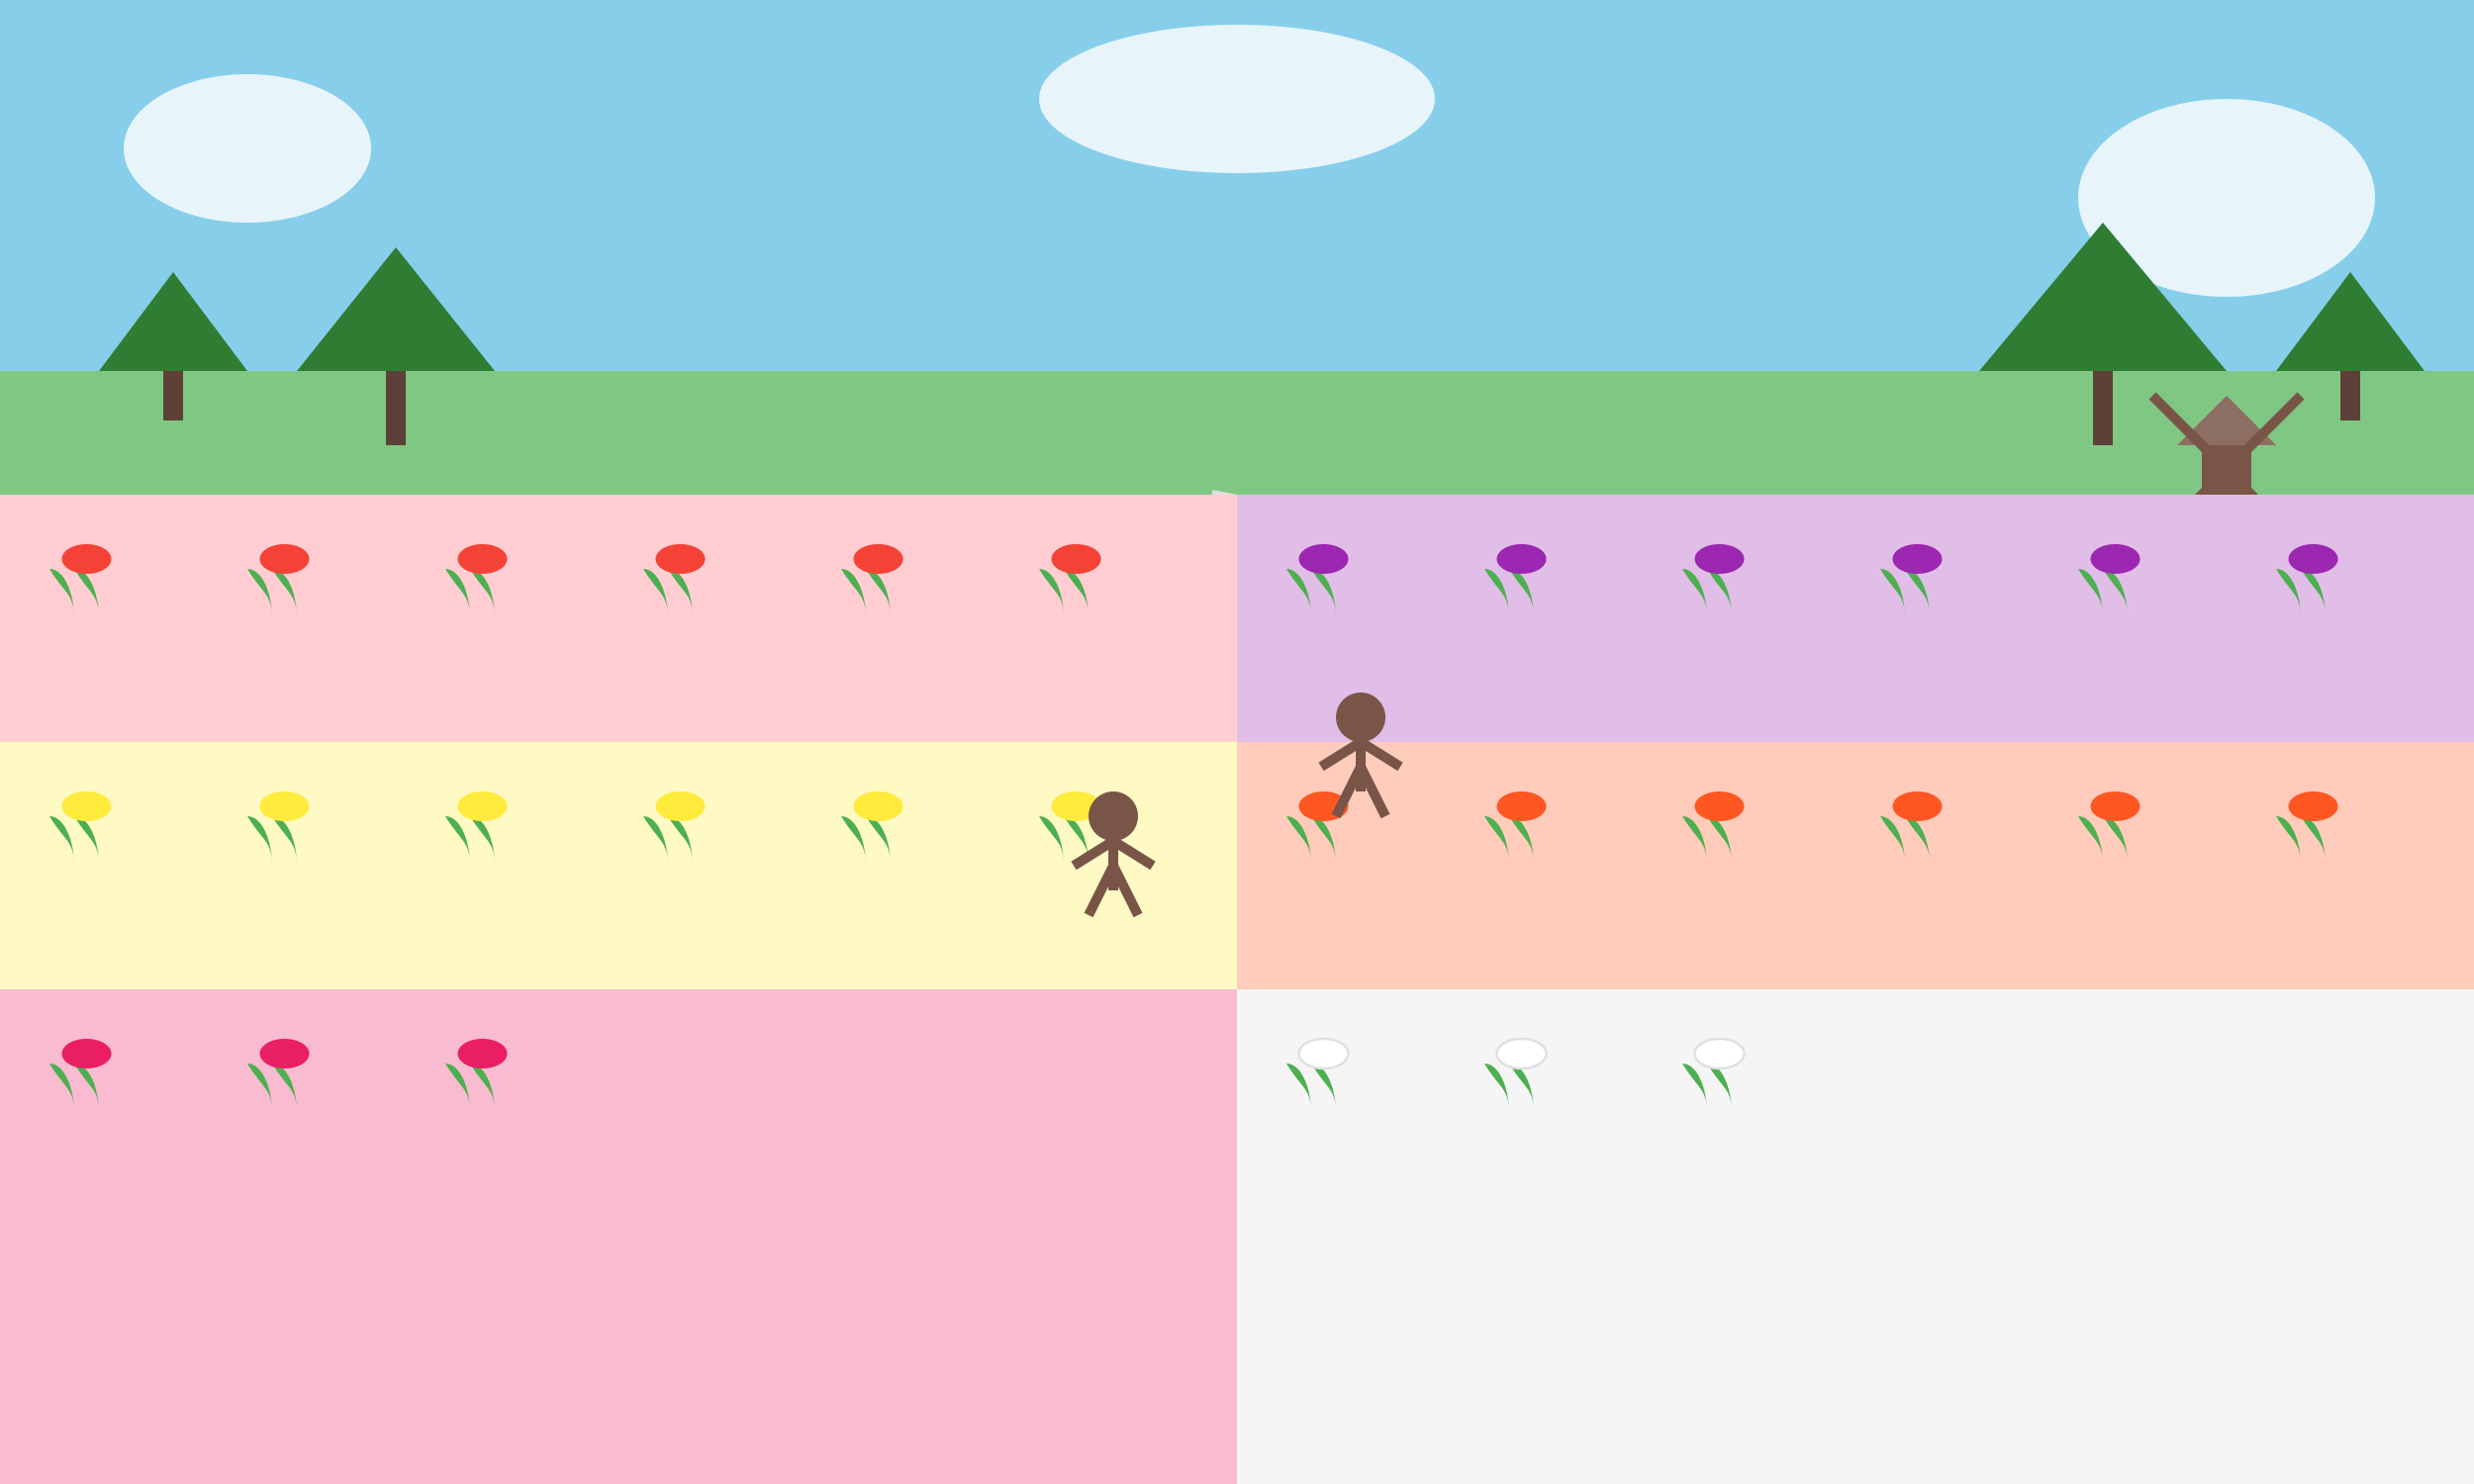
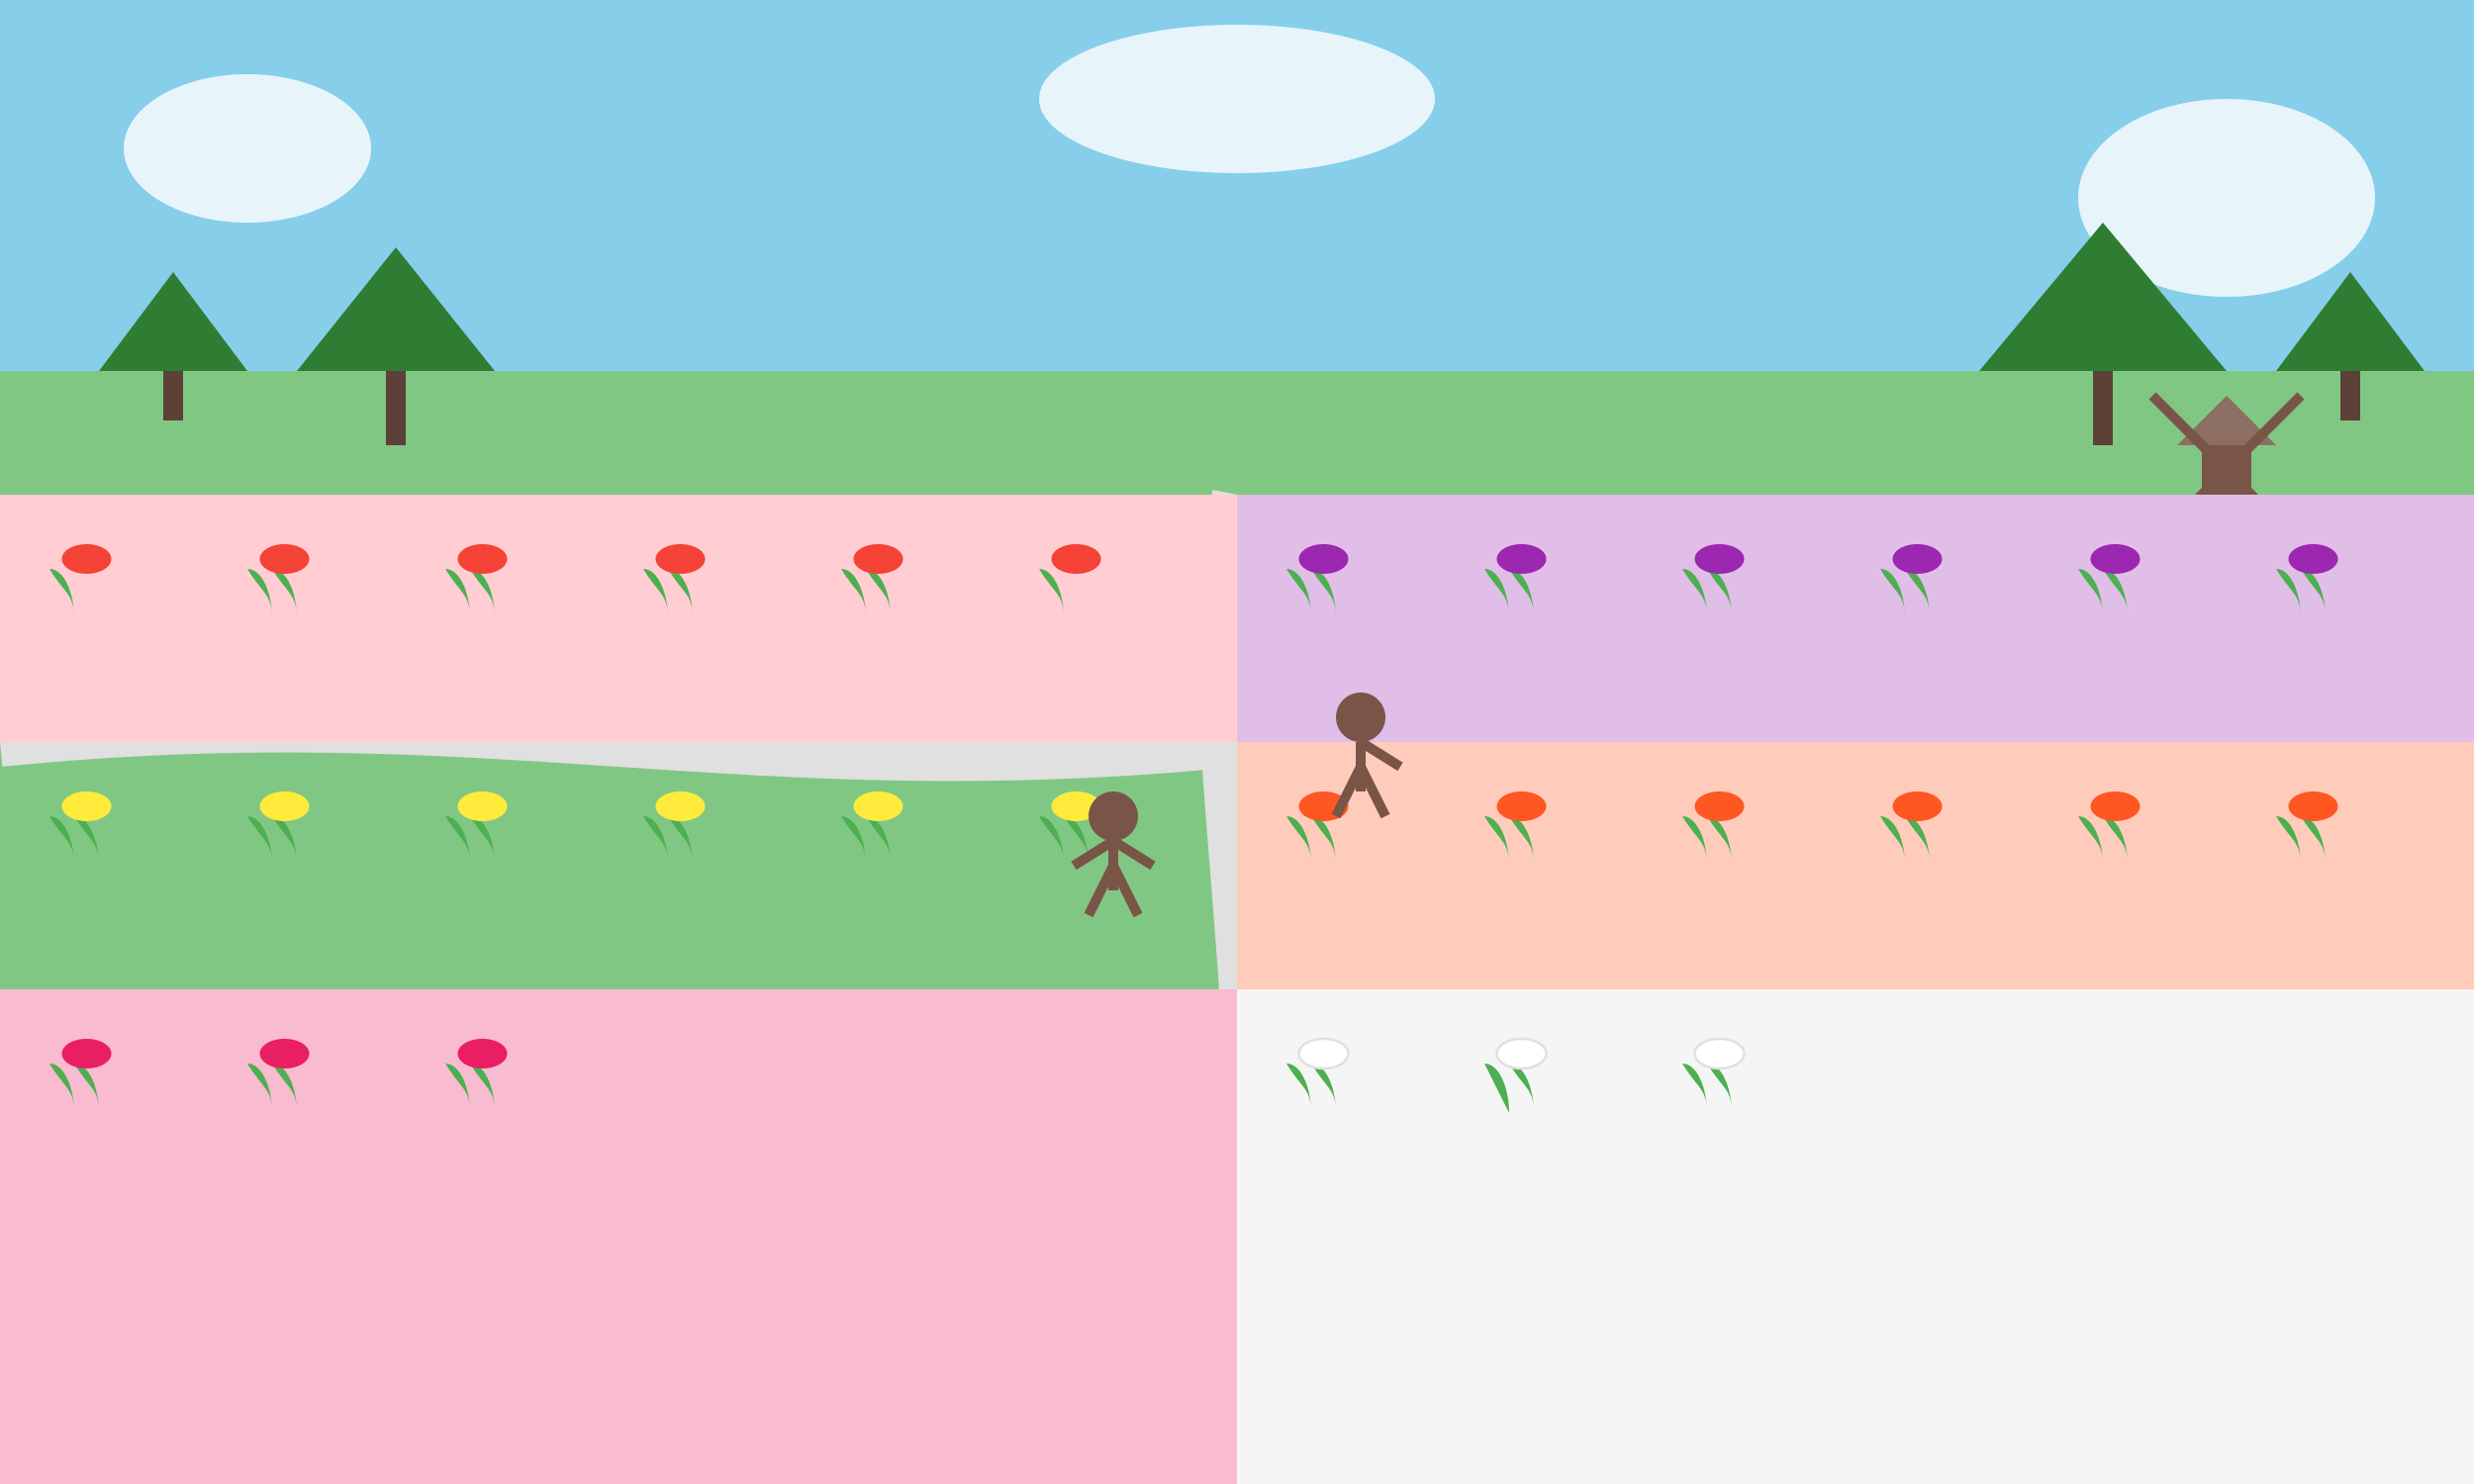
<svg xmlns="http://www.w3.org/2000/svg" viewBox="0 0 500 300" width="500" height="300">
  <rect x="0" y="0" width="500" height="300" fill="#333333" stroke="none" />
  <rect x="0" y="0" width="500" height="75" fill="#87CEEB" />
  <g fill="#FFFFFF" opacity="0.8">
    <ellipse cx="50" cy="30" rx="25" ry="15" />
    <ellipse cx="450" cy="40" rx="30" ry="20" />
    <ellipse cx="250" cy="20" rx="40" ry="15" />
  </g>
  <rect x="0" y="75" width="500" height="25" fill="#81C784" />
  <g transform="translate(20, 75)">
    <polygon points="0,0 15,-20 30,0" fill="#2E7D32" />
    <rect x="13" y="0" width="4" height="10" fill="#5D4037" />
  </g>
  <g transform="translate(60, 75)">
    <polygon points="0,0 20,-25 40,0" fill="#2E7D32" />
    <rect x="18" y="0" width="4" height="15" fill="#5D4037" />
  </g>
  <g transform="translate(400, 75)">
    <polygon points="0,0 25,-30 50,0" fill="#2E7D32" />
    <rect x="23" y="0" width="4" height="15" fill="#5D4037" />
  </g>
  <g transform="translate(460, 75)">
    <polygon points="0,0 15,-20 30,0" fill="#2E7D32" />
    <rect x="13" y="0" width="4" height="10" fill="#5D4037" />
  </g>
  <rect x="0" y="100" width="500" height="200" fill="#81C784" />
  <path d="M0,150 C100,140 150,160 250,150 C350,140 400,160 500,150" fill="none" stroke="#E0E0E0" stroke-width="10" />
  <path d="M250,100 C240,150 260,200 250,300" fill="none" stroke="#E0E0E0" stroke-width="10" />
  <g transform="translate(450, 90)">
    <rect x="-5" y="0" width="10" height="30" fill="#795548" />
    <polygon points="-10,0 0,-10 10,0" fill="#8D6E63" />
    <rect x="-10" y="30" width="20" height="15" fill="#8D6E63" />
    <line x1="0" y1="5" x2="-15" y2="-10" stroke="#795548" stroke-width="2" />
    <line x1="0" y1="5" x2="15" y2="-10" stroke="#795548" stroke-width="2" />
    <line x1="0" y1="5" x2="-15" y2="20" stroke="#795548" stroke-width="2" />
    <line x1="0" y1="5" x2="15" y2="20" stroke="#795548" stroke-width="2" />
  </g>
  <g transform="translate(0, 100)">
    <rect x="0" y="0" width="250" height="50" fill="#FFCDD2" />
    <g transform="translate(20, 25)">
-       <path d="M0,0 C0,-5 -2,-10 -5,-10 C-2,-5 0,-5 0,0" fill="#4CAF50" />
-       <path d="M-5,0 C-5,-5 -7,-10 -10,-10 C-7,-5 -5,-5 -5,0" fill="#4CAF50" />
-       <ellipse cx="-2.5" cy="-12" rx="5" ry="3" fill="#F44336" />
-     </g>
-     <g transform="translate(60, 25)">
-       <path d="M0,0 C0,-5 -2,-10 -5,-10 C-2,-5 0,-5 0,0" fill="#4CAF50" />
-       <path d="M-5,0 C-5,-5 -7,-10 -10,-10 C-7,-5 -5,-5 -5,0" fill="#4CAF50" />
-       <ellipse cx="-2.5" cy="-12" rx="5" ry="3" fill="#F44336" />
-     </g>
-     <g transform="translate(100, 25)">
-       <path d="M0,0 C0,-5 -2,-10 -5,-10 C-2,-5 0,-5 0,0" fill="#4CAF50" />
-       <path d="M-5,0 C-5,-5 -7,-10 -10,-10 C-7,-5 -5,-5 -5,0" fill="#4CAF50" />
-       <ellipse cx="-2.5" cy="-12" rx="5" ry="3" fill="#F44336" />
-     </g>
-     <g transform="translate(140, 25)">
-       <path d="M0,0 C0,-5 -2,-10 -5,-10 C-2,-5 0,-5 0,0" fill="#4CAF50" />
-       <path d="M-5,0 C-5,-5 -7,-10 -10,-10 C-7,-5 -5,-5 -5,0" fill="#4CAF50" />
-       <ellipse cx="-2.5" cy="-12" rx="5" ry="3" fill="#F44336" />
-     </g>
-     <g transform="translate(180, 25)">
-       <path d="M0,0 C0,-5 -2,-10 -5,-10 C-2,-5 0,-5 0,0" fill="#4CAF50" />
-       <path d="M-5,0 C-5,-5 -7,-10 -10,-10 C-7,-5 -5,-5 -5,0" fill="#4CAF50" />
-       <ellipse cx="-2.5" cy="-12" rx="5" ry="3" fill="#F44336" />
-     </g>
-     <g transform="translate(220, 25)">
-       <path d="M0,0 C0,-5 -2,-10 -5,-10 C-2,-5 0,-5 0,0" fill="#4CAF50" />
+       <path d="M-5,0 C-5,-5 -7,-10 -10,-10 C-7,-5 -5,-5 -5,0" fill="#4CAF50" />
+       <ellipse cx="-2.5" cy="-12" rx="5" ry="3" fill="#F44336" />
+     </g>
+     <g transform="translate(60, 25)">
+       <path d="M0,0 C0,-5 -2,-10 -5,-10 C-2,-5 0,-5 0,0" fill="#4CAF50" />
+       <path d="M-5,0 C-5,-5 -7,-10 -10,-10 C-7,-5 -5,-5 -5,0" fill="#4CAF50" />
+       <ellipse cx="-2.5" cy="-12" rx="5" ry="3" fill="#F44336" />
+     </g>
+     <g transform="translate(100, 25)">
+       <path d="M0,0 C0,-5 -2,-10 -5,-10 C-2,-5 0,-5 0,0" fill="#4CAF50" />
+       <path d="M-5,0 C-5,-5 -7,-10 -10,-10 C-7,-5 -5,-5 -5,0" fill="#4CAF50" />
+       <ellipse cx="-2.5" cy="-12" rx="5" ry="3" fill="#F44336" />
+     </g>
+     <g transform="translate(140, 25)">
+       <path d="M0,0 C0,-5 -2,-10 -5,-10 C-2,-5 0,-5 0,0" fill="#4CAF50" />
+       <path d="M-5,0 C-5,-5 -7,-10 -10,-10 C-7,-5 -5,-5 -5,0" fill="#4CAF50" />
+       <ellipse cx="-2.5" cy="-12" rx="5" ry="3" fill="#F44336" />
+     </g>
+     <g transform="translate(180, 25)">
+       <path d="M0,0 C0,-5 -2,-10 -5,-10 C-2,-5 0,-5 0,0" fill="#4CAF50" />
+       <path d="M-5,0 C-5,-5 -7,-10 -10,-10 C-7,-5 -5,-5 -5,0" fill="#4CAF50" />
+       <ellipse cx="-2.5" cy="-12" rx="5" ry="3" fill="#F44336" />
+     </g>
+     <g transform="translate(220, 25)">
      <path d="M-5,0 C-5,-5 -7,-10 -10,-10 C-7,-5 -5,-5 -5,0" fill="#4CAF50" />
      <ellipse cx="-2.5" cy="-12" rx="5" ry="3" fill="#F44336" />
    </g>
  </g>
  <g transform="translate(250, 100)">
    <rect x="0" y="0" width="250" height="50" fill="#E1BEE7" />
    <g transform="translate(20, 25)">
      <path d="M0,0 C0,-5 -2,-10 -5,-10 C-2,-5 0,-5 0,0" fill="#4CAF50" />
      <path d="M-5,0 C-5,-5 -7,-10 -10,-10 C-7,-5 -5,-5 -5,0" fill="#4CAF50" />
      <ellipse cx="-2.5" cy="-12" rx="5" ry="3" fill="#9C27B0" />
    </g>
    <g transform="translate(60, 25)">
      <path d="M0,0 C0,-5 -2,-10 -5,-10 C-2,-5 0,-5 0,0" fill="#4CAF50" />
      <path d="M-5,0 C-5,-5 -7,-10 -10,-10 C-7,-5 -5,-5 -5,0" fill="#4CAF50" />
      <ellipse cx="-2.5" cy="-12" rx="5" ry="3" fill="#9C27B0" />
    </g>
    <g transform="translate(100, 25)">
      <path d="M0,0 C0,-5 -2,-10 -5,-10 C-2,-5 0,-5 0,0" fill="#4CAF50" />
      <path d="M-5,0 C-5,-5 -7,-10 -10,-10 C-7,-5 -5,-5 -5,0" fill="#4CAF50" />
      <ellipse cx="-2.5" cy="-12" rx="5" ry="3" fill="#9C27B0" />
    </g>
    <g transform="translate(140, 25)">
      <path d="M0,0 C0,-5 -2,-10 -5,-10 C-2,-5 0,-5 0,0" fill="#4CAF50" />
      <path d="M-5,0 C-5,-5 -7,-10 -10,-10 C-7,-5 -5,-5 -5,0" fill="#4CAF50" />
      <ellipse cx="-2.5" cy="-12" rx="5" ry="3" fill="#9C27B0" />
    </g>
    <g transform="translate(180, 25)">
      <path d="M0,0 C0,-5 -2,-10 -5,-10 C-2,-5 0,-5 0,0" fill="#4CAF50" />
      <path d="M-5,0 C-5,-5 -7,-10 -10,-10 C-7,-5 -5,-5 -5,0" fill="#4CAF50" />
      <ellipse cx="-2.5" cy="-12" rx="5" ry="3" fill="#9C27B0" />
    </g>
    <g transform="translate(220, 25)">
      <path d="M0,0 C0,-5 -2,-10 -5,-10 C-2,-5 0,-5 0,0" fill="#4CAF50" />
      <path d="M-5,0 C-5,-5 -7,-10 -10,-10 C-7,-5 -5,-5 -5,0" fill="#4CAF50" />
      <ellipse cx="-2.5" cy="-12" rx="5" ry="3" fill="#9C27B0" />
    </g>
  </g>
  <g transform="translate(0, 150)">
-     <rect x="0" y="0" width="250" height="50" fill="#FFF9C4" />
    <g transform="translate(20, 25)">
      <path d="M0,0 C0,-5 -2,-10 -5,-10 C-2,-5 0,-5 0,0" fill="#4CAF50" />
      <path d="M-5,0 C-5,-5 -7,-10 -10,-10 C-7,-5 -5,-5 -5,0" fill="#4CAF50" />
      <ellipse cx="-2.5" cy="-12" rx="5" ry="3" fill="#FFEB3B" />
    </g>
    <g transform="translate(60, 25)">
      <path d="M0,0 C0,-5 -2,-10 -5,-10 C-2,-5 0,-5 0,0" fill="#4CAF50" />
      <path d="M-5,0 C-5,-5 -7,-10 -10,-10 C-7,-5 -5,-5 -5,0" fill="#4CAF50" />
      <ellipse cx="-2.5" cy="-12" rx="5" ry="3" fill="#FFEB3B" />
    </g>
    <g transform="translate(100, 25)">
      <path d="M0,0 C0,-5 -2,-10 -5,-10 C-2,-5 0,-5 0,0" fill="#4CAF50" />
      <path d="M-5,0 C-5,-5 -7,-10 -10,-10 C-7,-5 -5,-5 -5,0" fill="#4CAF50" />
      <ellipse cx="-2.5" cy="-12" rx="5" ry="3" fill="#FFEB3B" />
    </g>
    <g transform="translate(140, 25)">
      <path d="M0,0 C0,-5 -2,-10 -5,-10 C-2,-5 0,-5 0,0" fill="#4CAF50" />
      <path d="M-5,0 C-5,-5 -7,-10 -10,-10 C-7,-5 -5,-5 -5,0" fill="#4CAF50" />
      <ellipse cx="-2.5" cy="-12" rx="5" ry="3" fill="#FFEB3B" />
    </g>
    <g transform="translate(180, 25)">
      <path d="M0,0 C0,-5 -2,-10 -5,-10 C-2,-5 0,-5 0,0" fill="#4CAF50" />
      <path d="M-5,0 C-5,-5 -7,-10 -10,-10 C-7,-5 -5,-5 -5,0" fill="#4CAF50" />
      <ellipse cx="-2.5" cy="-12" rx="5" ry="3" fill="#FFEB3B" />
    </g>
    <g transform="translate(220, 25)">
      <path d="M0,0 C0,-5 -2,-10 -5,-10 C-2,-5 0,-5 0,0" fill="#4CAF50" />
      <path d="M-5,0 C-5,-5 -7,-10 -10,-10 C-7,-5 -5,-5 -5,0" fill="#4CAF50" />
      <ellipse cx="-2.5" cy="-12" rx="5" ry="3" fill="#FFEB3B" />
    </g>
  </g>
  <g transform="translate(250, 150)">
    <rect x="0" y="0" width="250" height="50" fill="#FFCCBC" />
    <g transform="translate(20, 25)">
      <path d="M0,0 C0,-5 -2,-10 -5,-10 C-2,-5 0,-5 0,0" fill="#4CAF50" />
      <path d="M-5,0 C-5,-5 -7,-10 -10,-10 C-7,-5 -5,-5 -5,0" fill="#4CAF50" />
      <ellipse cx="-2.5" cy="-12" rx="5" ry="3" fill="#FF5722" />
    </g>
    <g transform="translate(60, 25)">
      <path d="M0,0 C0,-5 -2,-10 -5,-10 C-2,-5 0,-5 0,0" fill="#4CAF50" />
      <path d="M-5,0 C-5,-5 -7,-10 -10,-10 C-7,-5 -5,-5 -5,0" fill="#4CAF50" />
      <ellipse cx="-2.5" cy="-12" rx="5" ry="3" fill="#FF5722" />
    </g>
    <g transform="translate(100, 25)">
      <path d="M0,0 C0,-5 -2,-10 -5,-10 C-2,-5 0,-5 0,0" fill="#4CAF50" />
      <path d="M-5,0 C-5,-5 -7,-10 -10,-10 C-7,-5 -5,-5 -5,0" fill="#4CAF50" />
      <ellipse cx="-2.5" cy="-12" rx="5" ry="3" fill="#FF5722" />
    </g>
    <g transform="translate(140, 25)">
      <path d="M0,0 C0,-5 -2,-10 -5,-10 C-2,-5 0,-5 0,0" fill="#4CAF50" />
      <path d="M-5,0 C-5,-5 -7,-10 -10,-10 C-7,-5 -5,-5 -5,0" fill="#4CAF50" />
      <ellipse cx="-2.5" cy="-12" rx="5" ry="3" fill="#FF5722" />
    </g>
    <g transform="translate(180, 25)">
      <path d="M0,0 C0,-5 -2,-10 -5,-10 C-2,-5 0,-5 0,0" fill="#4CAF50" />
      <path d="M-5,0 C-5,-5 -7,-10 -10,-10 C-7,-5 -5,-5 -5,0" fill="#4CAF50" />
      <ellipse cx="-2.5" cy="-12" rx="5" ry="3" fill="#FF5722" />
    </g>
    <g transform="translate(220, 25)">
      <path d="M0,0 C0,-5 -2,-10 -5,-10 C-2,-5 0,-5 0,0" fill="#4CAF50" />
      <path d="M-5,0 C-5,-5 -7,-10 -10,-10 C-7,-5 -5,-5 -5,0" fill="#4CAF50" />
      <ellipse cx="-2.5" cy="-12" rx="5" ry="3" fill="#FF5722" />
    </g>
  </g>
  <g transform="translate(0, 200)">
    <rect x="0" y="0" width="250" height="100" fill="#F8BBD0" />
    <g transform="translate(20, 25)">
      <path d="M0,0 C0,-5 -2,-10 -5,-10 C-2,-5 0,-5 0,0" fill="#4CAF50" />
      <path d="M-5,0 C-5,-5 -7,-10 -10,-10 C-7,-5 -5,-5 -5,0" fill="#4CAF50" />
      <ellipse cx="-2.5" cy="-12" rx="5" ry="3" fill="#E91E63" />
    </g>
    <g transform="translate(60, 25)">
      <path d="M0,0 C0,-5 -2,-10 -5,-10 C-2,-5 0,-5 0,0" fill="#4CAF50" />
      <path d="M-5,0 C-5,-5 -7,-10 -10,-10 C-7,-5 -5,-5 -5,0" fill="#4CAF50" />
      <ellipse cx="-2.5" cy="-12" rx="5" ry="3" fill="#E91E63" />
    </g>
    <g transform="translate(100, 25)">
      <path d="M0,0 C0,-5 -2,-10 -5,-10 C-2,-5 0,-5 0,0" fill="#4CAF50" />
      <path d="M-5,0 C-5,-5 -7,-10 -10,-10 C-7,-5 -5,-5 -5,0" fill="#4CAF50" />
      <ellipse cx="-2.5" cy="-12" rx="5" ry="3" fill="#E91E63" />
    </g>
  </g>
  <g transform="translate(250, 200)">
    <rect x="0" y="0" width="250" height="100" fill="#F5F5F5" />
    <g transform="translate(20, 25)">
      <path d="M0,0 C0,-5 -2,-10 -5,-10 C-2,-5 0,-5 0,0" fill="#4CAF50" />
      <path d="M-5,0 C-5,-5 -7,-10 -10,-10 C-7,-5 -5,-5 -5,0" fill="#4CAF50" />
      <ellipse cx="-2.5" cy="-12" rx="5" ry="3" fill="#FFFFFF" stroke="#E0E0E0" stroke-width="0.5" />
    </g>
    <g transform="translate(60, 25)">
      <path d="M0,0 C0,-5 -2,-10 -5,-10 C-2,-5 0,-5 0,0" fill="#4CAF50" />
-       <path d="M-5,0 C-5,-5 -7,-10 -10,-10 C-7,-5 -5,-5 -5,0" fill="#4CAF50" />
+       <path d="M-5,0 C-5,-5 -7,-10 -10,-10 " fill="#4CAF50" />
      <ellipse cx="-2.5" cy="-12" rx="5" ry="3" fill="#FFFFFF" stroke="#E0E0E0" stroke-width="0.5" />
    </g>
    <g transform="translate(100, 25)">
      <path d="M0,0 C0,-5 -2,-10 -5,-10 C-2,-5 0,-5 0,0" fill="#4CAF50" />
      <path d="M-5,0 C-5,-5 -7,-10 -10,-10 C-7,-5 -5,-5 -5,0" fill="#4CAF50" />
      <ellipse cx="-2.5" cy="-12" rx="5" ry="3" fill="#FFFFFF" stroke="#E0E0E0" stroke-width="0.5" />
    </g>
  </g>
  <g transform="translate(225, 165)">
    <circle cx="0" cy="0" r="5" fill="#795548" />
    <line x1="0" y1="5" x2="0" y2="15" stroke="#795548" stroke-width="2" />
    <line x1="0" y1="10" x2="-5" y2="20" stroke="#795548" stroke-width="2" />
    <line x1="0" y1="10" x2="5" y2="20" stroke="#795548" stroke-width="2" />
    <line x1="0" y1="5" x2="-8" y2="10" stroke="#795548" stroke-width="2" />
    <line x1="0" y1="5" x2="8" y2="10" stroke="#795548" stroke-width="2" />
  </g>
  <g transform="translate(275, 145)">
    <circle cx="0" cy="0" r="5" fill="#795548" />
    <line x1="0" y1="5" x2="0" y2="15" stroke="#795548" stroke-width="2" />
    <line x1="0" y1="10" x2="-5" y2="20" stroke="#795548" stroke-width="2" />
    <line x1="0" y1="10" x2="5" y2="20" stroke="#795548" stroke-width="2" />
-     <line x1="0" y1="5" x2="-8" y2="10" stroke="#795548" stroke-width="2" />
    <line x1="0" y1="5" x2="8" y2="10" stroke="#795548" stroke-width="2" />
  </g>
</svg>